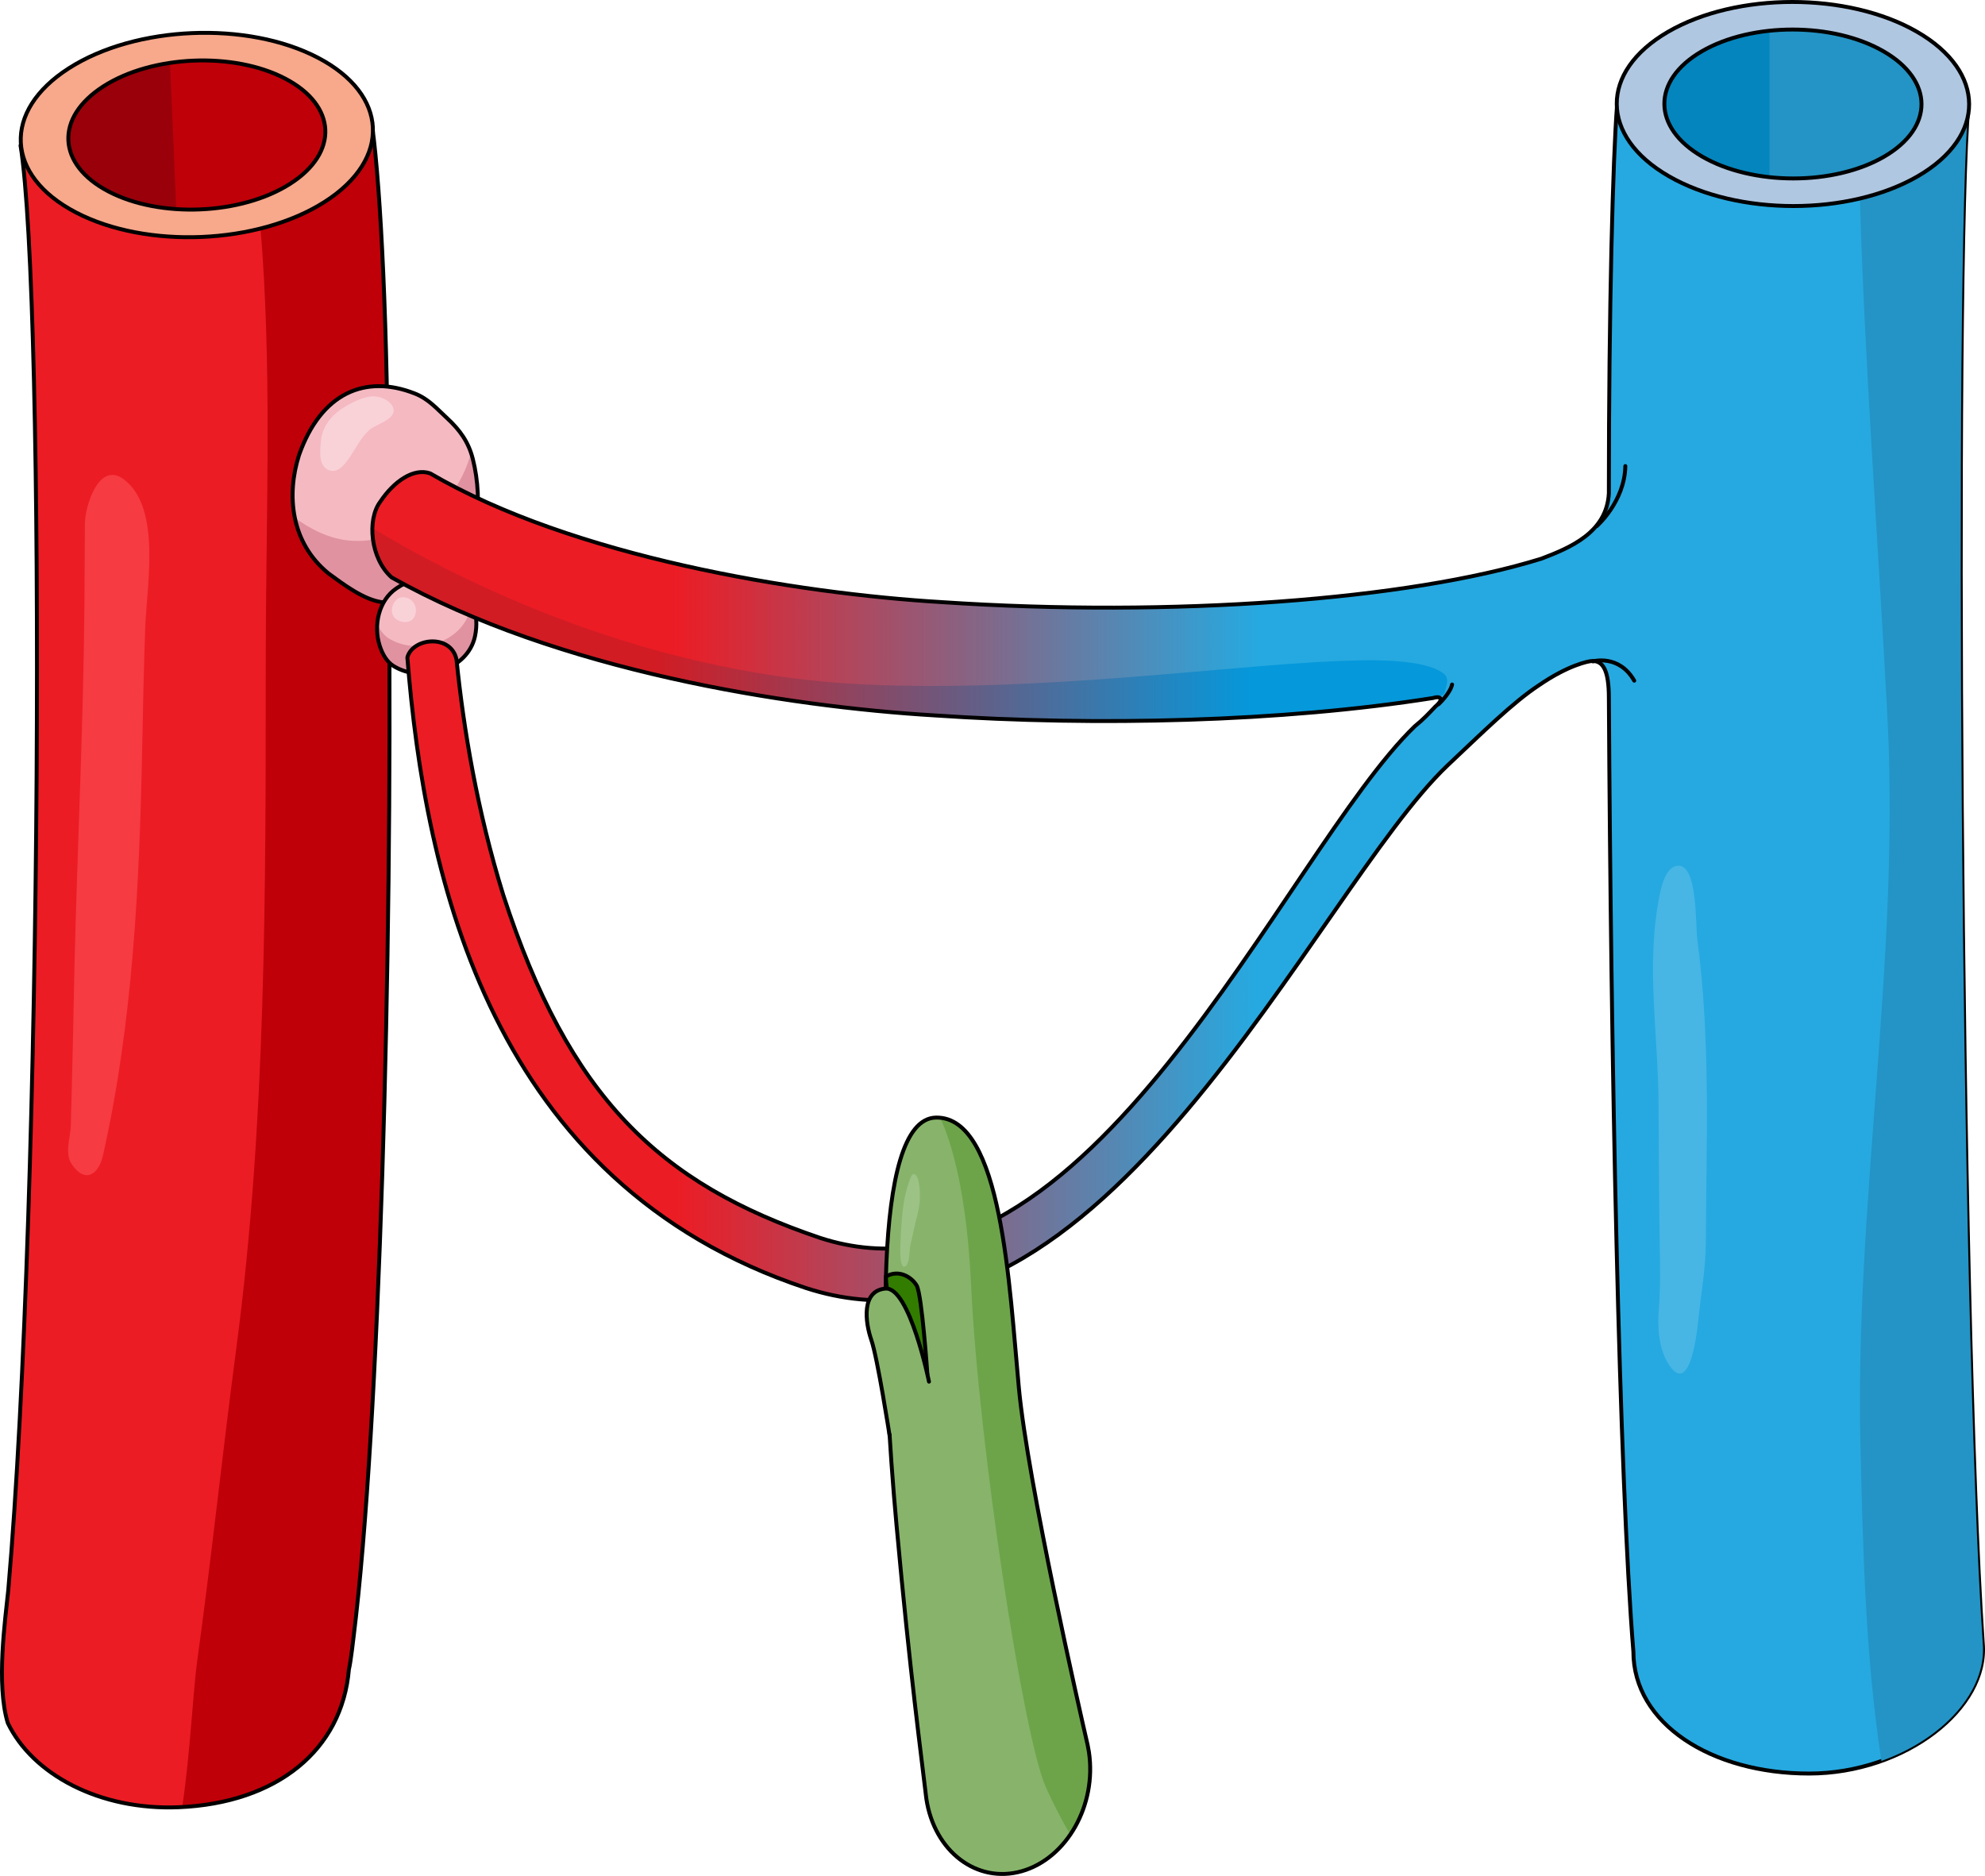
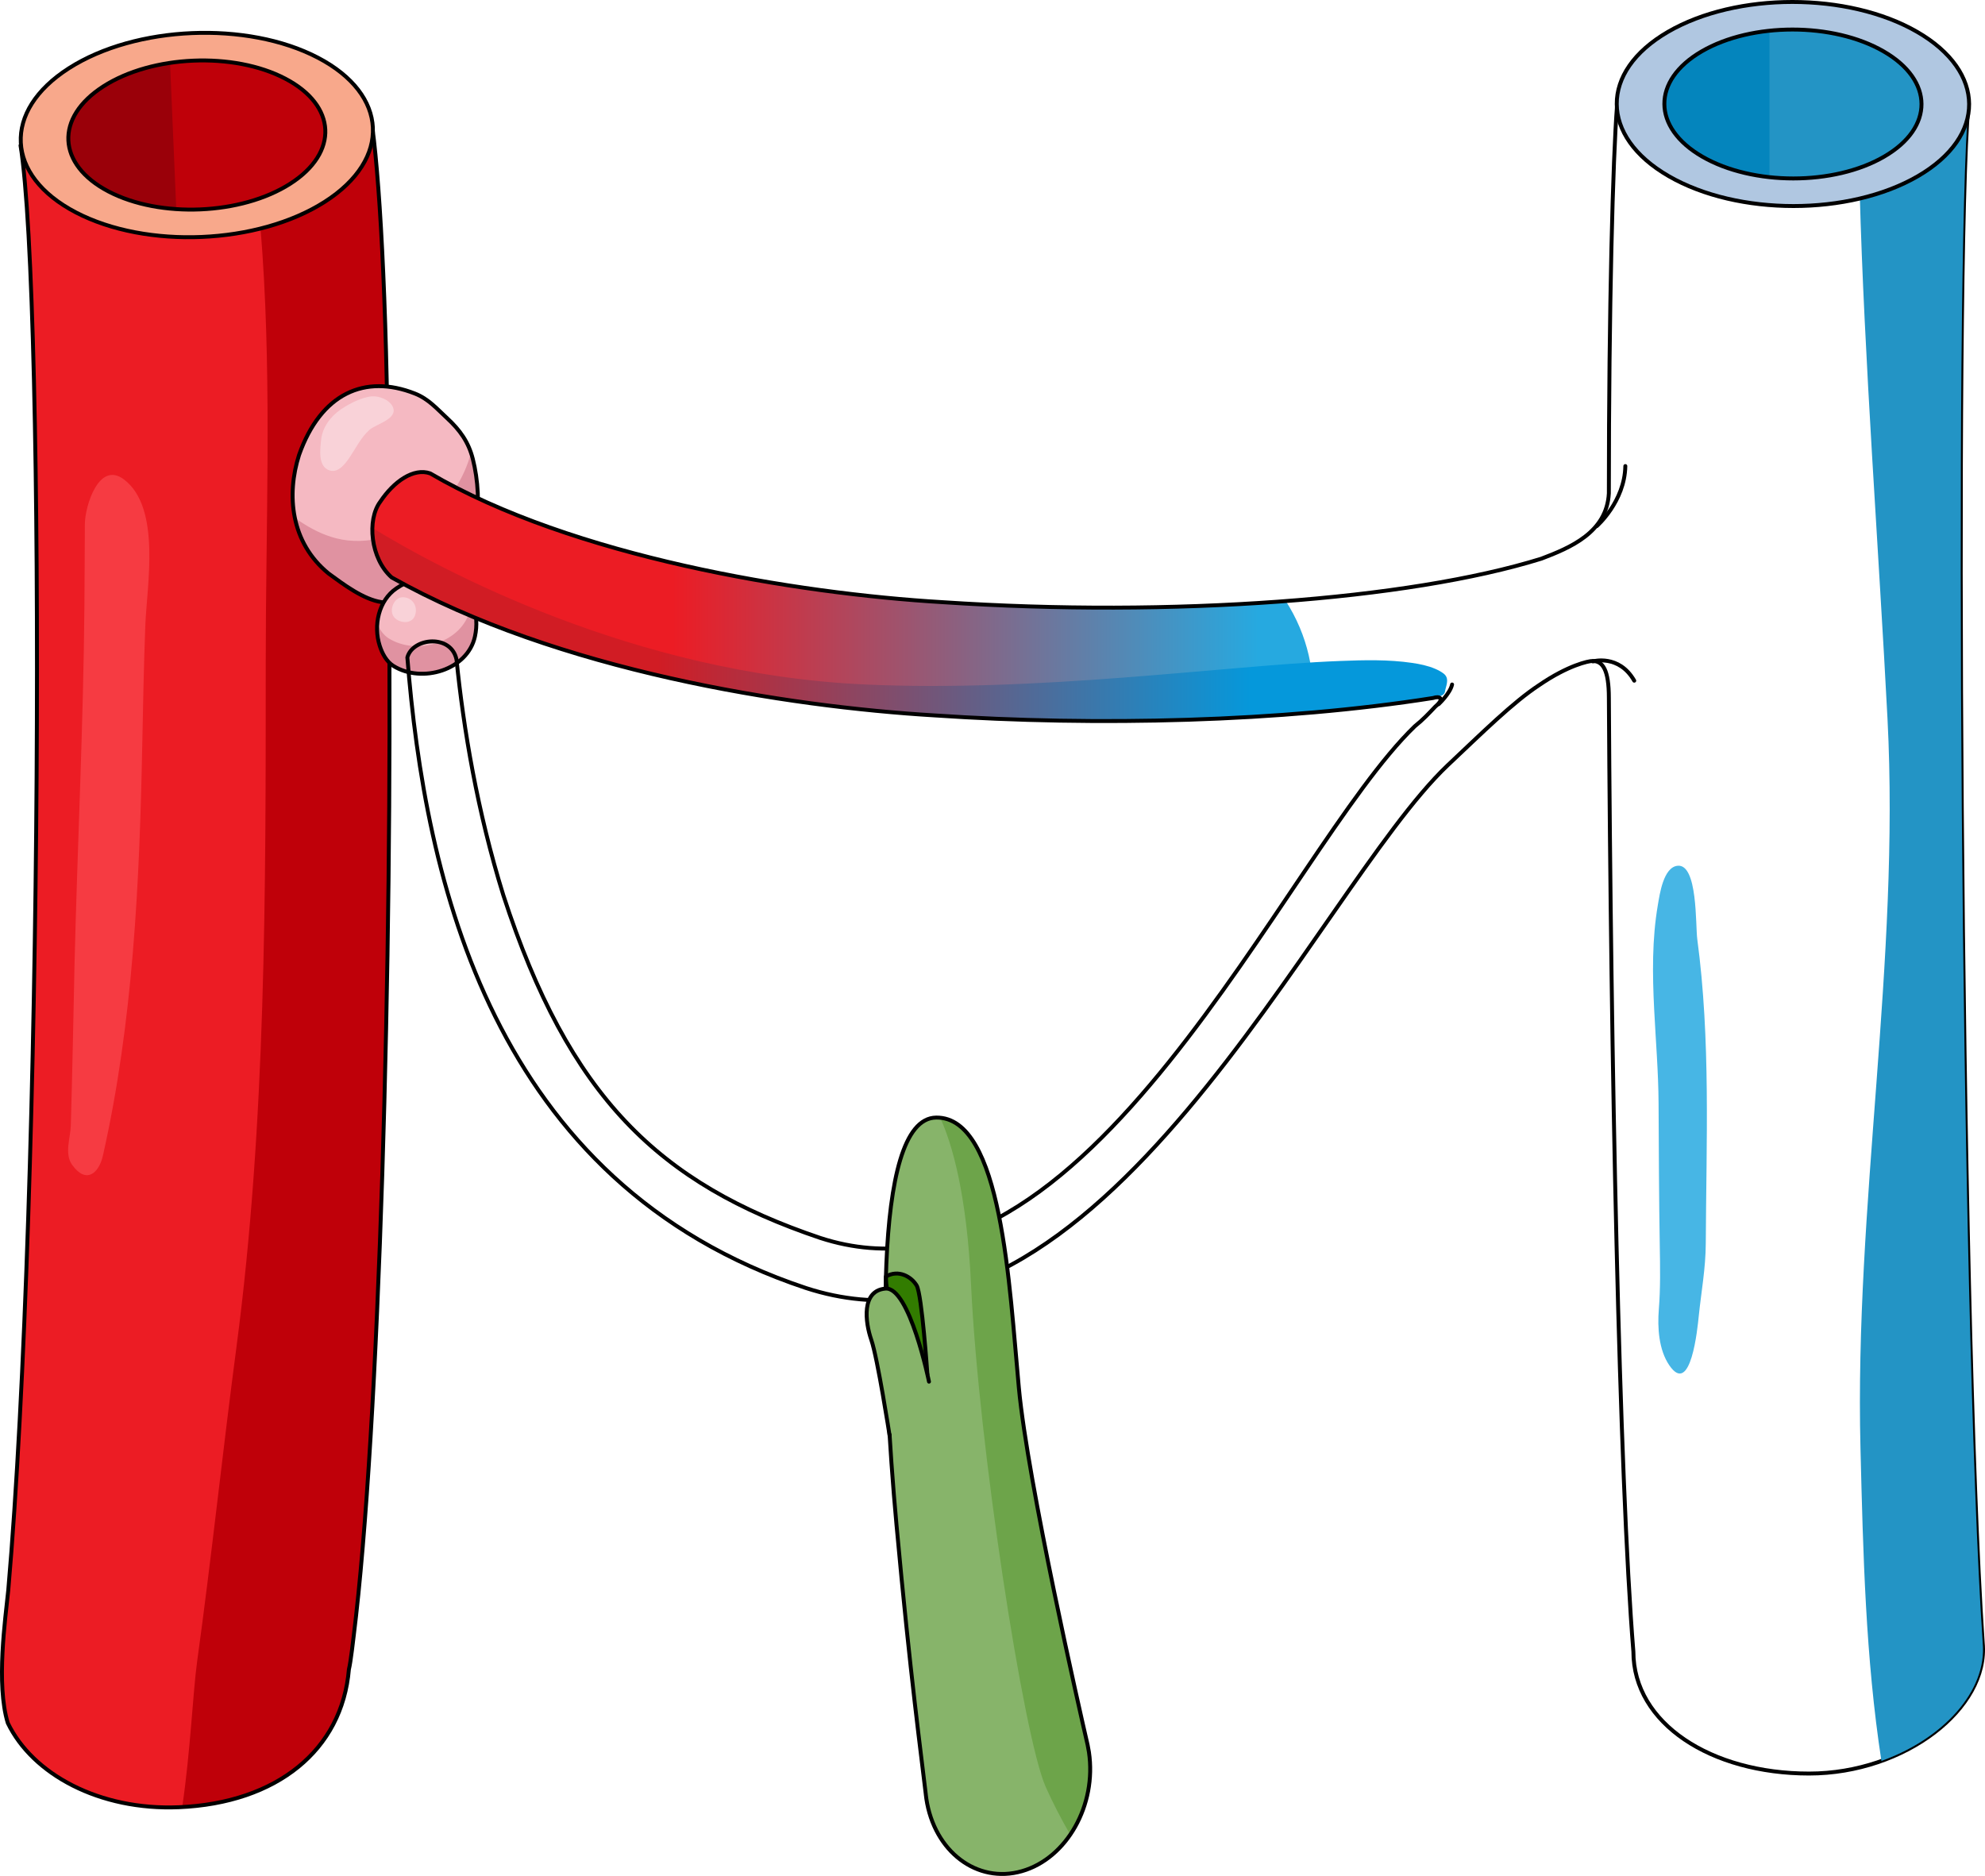
<svg xmlns="http://www.w3.org/2000/svg" version="1.1" id="Layer_1" x="0px" y="0px" width="303.788px" height="287.13px" viewBox="0 0 303.788 287.13" enable-background="new 0 0 303.788 287.13" xml:space="preserve">
  <g>
    <g>
      <g>
        <path fill-rule="evenodd" clip-rule="evenodd" fill="#EC1C24" d="M56.676,17.917c0.015,0.333,0.042,0.999,0.057,1.332     c0.48,11.315-52.583,13.568-53.66,2.944l0,0c3.812,23.51,3.375,160.559-1.871,221.129c-0.44,4.354-1.89,14.417-0.075,20.342     c3.773,7.842,14.017,13.408,26.188,12.892c14.984-0.636,24.959-8.729,25.998-21.107c0.27-1.013,0.724-5.032,0.724-5.032     C60.304,199.138,61.24,44.396,56.676,17.917L56.676,17.917z" />
        <path fill-rule="evenodd" clip-rule="evenodd" fill="#BF0009" d="M56.676,17.917c0.015,0.333,0.042,0.999,0.057,1.332     c0.187,4.399-7.721,7.428-17.519,8.863c0.374,3.641,0.712,7.238,0.951,10.756c1.408,20.738,0.503,41.794,0.503,62.603     c0,34.863,0.068,70.363-4.501,104.868c-2.113,15.957-3.788,31.983-6,47.982c-0.644,4.658-1.022,13.753-2.271,22.19     c14.655-0.82,24.392-8.848,25.417-21.063c0.27-1.013,0.724-5.032,0.724-5.032C60.304,199.138,61.24,44.396,56.676,17.917z" />
        <path fill="none" stroke="#000000" stroke-width="0.6" stroke-linecap="round" stroke-linejoin="round" stroke-miterlimit="10" d="     M59.367,71.875c-0.151-25.666-1.326-45.955-2.602-53.902c0.014,0.333,0.043,0.999,0.057,1.331     C57.302,30.62,4.217,32.874,3.141,22.25l0,0c3.813,23.51,3.375,160.56-1.875,221.129c-0.44,4.354-1.891,14.417-0.074,20.342     c3.774,7.841,14.021,13.407,26.199,12.891c14.988-0.637,24.969-8.729,26.007-21.108c0.271-1.012,0.725-5.032,0.725-5.032     c3.967-31.843,5.925-103.607,5.411-159.932" />
        <g>
          <g enable-background="new    ">
            <g>
              <path fill="#F8A88B" d="M48.648,8.827c-10.814-5.646-27.875-4.922-38.103,1.617s-9.753,16.418,1.061,22.064        c10.813,5.646,27.868,4.918,38.095-1.622C59.929,24.348,59.46,14.472,48.648,8.827" />
            </g>
          </g>
        </g>
        <g>
          <g enable-background="new    ">
            <g>
              <path fill="#BF0009" d="M43.641,12.027c-7.891-4.121-20.34-3.592-27.804,1.18c-7.464,4.771-7.118,11.981,0.773,16.101        c7.891,4.12,20.337,3.589,27.8-1.183C51.875,23.353,51.532,16.146,43.641,12.027" />
            </g>
          </g>
        </g>
        <path fill="#9A0009" d="M26.025,9.635c-3.767,0.557-7.34,1.751-10.188,3.572c-7.464,4.771-7.118,11.981,0.773,16.101     c2.978,1.554,6.604,2.444,10.365,2.697L26.025,9.635z" />
        <g>
          <g enable-background="new    ">
            <g>
              <path fill="none" stroke="#000000" stroke-width="0.6" stroke-linecap="round" stroke-linejoin="round" stroke-miterlimit="10" d="        M43.641,12.027c-7.891-4.121-20.34-3.592-27.804,1.18c-7.464,4.771-7.118,11.981,0.773,16.101        c7.891,4.12,20.337,3.589,27.8-1.183C51.875,23.353,51.532,16.146,43.641,12.027" />
            </g>
          </g>
        </g>
        <g>
          <g enable-background="new    ">
            <g>
              <path fill="none" stroke="#000000" stroke-width="0.6" stroke-linecap="round" stroke-linejoin="round" stroke-miterlimit="10" d="        M48.648,8.827c-10.814-5.646-27.875-4.922-38.103,1.617s-9.753,16.418,1.061,22.064c10.813,5.646,27.868,4.918,38.095-1.622        C59.929,24.348,59.46,14.472,48.648,8.827" />
            </g>
          </g>
        </g>
        <g>
          <path fill-rule="evenodd" clip-rule="evenodd" fill="#F5B9C2" d="M63.491,60.235c-7.629-3.007-14.38-0.056-17.728,9.414      c-1.93,6.079-1.308,13.381,4.521,18.13c2.249,1.647,5.353,3.994,8.139,4.386c2.933,0.413,6.622-0.546,9.054-2.178      c5.969-4.004,6.503-13.361,4.879-19.758c-0.659-2.596-1.99-4.428-3.927-6.217C66.823,62.529,65.58,61.058,63.491,60.235z" />
          <path fill-rule="evenodd" clip-rule="evenodd" fill="#E092A1" d="M72.355,70.229c-0.082-0.322-0.174-0.632-0.276-0.932      c-1.014,3.916-3.465,7.741-6.728,9.885c-4.063,2.67-9.056,4.464-13.94,3.201c-2.013-0.521-3.875-1.484-5.592-2.641      c-0.214-0.145-0.451-0.3-0.689-0.467c0.651,3.156,2.26,6.145,5.154,8.504c2.249,1.647,5.353,3.994,8.139,4.386      c2.933,0.413,6.622-0.546,9.054-2.178C73.445,85.982,73.979,76.625,72.355,70.229z" />
          <path fill-rule="evenodd" clip-rule="evenodd" fill="none" stroke="#000000" stroke-width="0.6" stroke-linecap="round" stroke-linejoin="round" stroke-miterlimit="10" d="      M63.491,60.235c-7.629-3.007-14.38-0.056-17.728,9.414c-1.93,6.079-1.308,13.381,4.521,18.13      c2.249,1.647,5.353,3.994,8.139,4.386c2.933,0.413,6.622-0.546,9.054-2.178c5.969-4.004,6.503-13.361,4.879-19.758      c-0.659-2.596-1.99-4.428-3.927-6.217C66.823,62.529,65.58,61.058,63.491,60.235z" />
          <path fill-rule="evenodd" clip-rule="evenodd" fill="#F5B9C2" d="M61.909,89.321c-0.431,0.22-0.84,0.463-1.222,0.721      c-2.758,1.857-3.569,5.705-2.576,8.797c0.371,1.16,1.031,2.426,2.094,3.088c4.375,2.724,11.364,0.627,12.484-4.515      c0.722-3.309-0.383-6.86-3.535-8.557C66.907,87.646,64.14,88.177,61.909,89.321z" />
          <path fill-rule="evenodd" clip-rule="evenodd" fill="#E092A1" d="M72.137,92.037c-0.035,0.385-0.088,0.771-0.171,1.152      c-1.12,5.142-8.109,7.238-12.484,4.515c-0.783-0.488-1.344-1.305-1.735-2.165c-0.084,1.116,0.027,2.25,0.364,3.3      c0.371,1.16,1.031,2.426,2.094,3.088c4.375,2.724,11.364,0.627,12.484-4.515C73.09,95.572,72.904,93.667,72.137,92.037z" />
          <path fill-rule="evenodd" clip-rule="evenodd" fill="none" stroke="#000000" stroke-width="0.6" stroke-linecap="round" stroke-linejoin="round" stroke-miterlimit="10" d="      M61.909,89.321c-0.431,0.22-0.84,0.463-1.222,0.721c-2.758,1.857-3.569,5.705-2.576,8.797c0.371,1.16,1.031,2.426,2.094,3.088      c4.375,2.724,11.364,0.627,12.484-4.515c0.722-3.309-0.383-6.86-3.535-8.557C66.907,87.646,64.14,88.177,61.909,89.321z" />
          <linearGradient id="SVGID_1_" gradientUnits="userSpaceOnUse" x1="6.926" y1="143.658" x2="301.027" y2="143.658">
            <stop offset="0.328" style="stop-color:#EC1C24" />
            <stop offset="0.629" style="stop-color:#26A9E0" />
          </linearGradient>
-           <path fill-rule="evenodd" clip-rule="evenodd" fill="url(#SVGID_1_)" d="M303.439,251.463      c-3.439-50.986-4.377-211.278-2.188-235.272c0-0.333,0-0.333,0-0.333c-0.313,10.998-53.467,10.998-53.779,0.333l0,0      c-0.625,7.998-1.25,30.659-1.25,59.318l0,0c-0.314,5.999-5.941,8.331-10.318,9.998c-20.324,6.332-56.594,8.998-91.612,6.665      c-22.512-1.333-56.63-6.965-78.452-19.713c-2.541-0.893-5.58,1.237-7.639,4.327c-2.074,2.755-1.508,8.735,1.743,11.6      c25.329,14.268,60.585,19.782,83.097,21.115c24.701,1.666,53.154,1,76.291-2.666c0.938-0.333,1.877,0,0.313,1.333      c-0.938,1-1.875,2-3.127,2.999c-20.01,19.328-50.025,91.643-90.985,78.313c-24.7-8.332-38.427-21.53-48.501-52.455      c-3.988-12.84-6.087-25.425-7.164-36.053c-0.795-3.969-6.716-3.384-7.525-0.347c2.691,33.907,12.851,80.523,61.002,96.52      c45.023,14.663,77.854-60.651,98.178-79.979c5.314-4.999,10.004-9.664,14.07-12.33c4.377-2.999,7.504-3.666,8.129-3.666      c1.563,0,2.502,1.333,2.502,5.665c0.313,55.318,1.563,118.969,3.752,145.962c0,10.997,11.881,18.662,26.889,18.662      C291.558,271.458,304.376,261.46,303.439,251.463L303.439,251.463z" />
          <linearGradient id="SVGID_2_" gradientUnits="userSpaceOnUse" x1="5.282" y1="91.422" x2="303.016" y2="91.422">
            <stop offset="0.328" style="stop-color:#EC1C24" />
            <stop offset="0.629" style="stop-color:#26A9E0" />
          </linearGradient>
          <path fill-rule="evenodd" clip-rule="evenodd" fill="url(#SVGID_2_)" d="M196.73,91.916      c-16.248,1.331-34.684,1.663-52.494,0.333c-22.498-1.331-56.59-6.947-78.397-19.672c-2.54-0.891-5.577,1.236-7.635,4.319      c-2.073,2.752-1.507,8.721,1.742,11.579c25.312,14.241,60.542,19.741,83.04,21.071c18.436,1.331,38.746,1.331,57.807-0.665      C201.417,103.226,200.167,97.238,196.73,91.916L196.73,91.916z" />
          <g>
            <linearGradient id="SVGID_3_" gradientUnits="userSpaceOnUse" x1="1.449" y1="95.587" x2="303.649" y2="95.587">
              <stop offset="0.328" style="stop-color:#D11C24" />
              <stop offset="0.629" style="stop-color:#0598DB" />
            </linearGradient>
            <path fill-rule="evenodd" clip-rule="evenodd" fill="url(#SVGID_3_)" d="M132.472,104.771       c-35.627-1.584-65.293-17.74-75.482-23.962c-0.082,2.702,0.896,5.762,2.954,7.576c25.329,14.268,60.585,19.782,83.097,21.115       c6.61,0.446,13.232,0.71,19.856,0.814c6.808,0.107,13.618,0.043,20.422-0.201c6.688-0.24,13.37-0.653,20.032-1.286       c3.071-0.292,6.138-0.629,9.197-1.023c1.484-0.191,2.968-0.395,4.449-0.614c0.724-0.107,1.475-0.171,2.188-0.336       c0.541-0.125,1.287-0.193,1.716-0.572c0.267-0.236,0.215-0.404,0.295-0.712c0.259-0.986,0.58-1.85-0.309-2.51       c-0.382-0.283-0.807-0.505-1.242-0.692c-1.129-0.483-2.354-0.732-3.564-0.909c-3.608-0.527-7.314-0.433-10.947-0.292       c-5.035,0.195-10.06,0.61-15.079,1.033c-6.02,0.507-12.036,1.048-18.059,1.506c-6.621,0.504-13.249,0.915-19.886,1.126       C145.566,105.042,139.013,105.062,132.472,104.771z" />
          </g>
          <path fill-rule="evenodd" clip-rule="evenodd" fill="none" stroke="#000000" stroke-width="0.6" stroke-linecap="round" stroke-linejoin="round" stroke-miterlimit="10" d="      M303.439,251.463c-3.439-50.986-4.377-211.278-2.188-235.272c0-0.333,0-0.333,0-0.333c-0.313,10.998-53.467,10.998-53.779,0.333      l0,0c-0.625,7.998-1.25,30.659-1.25,59.318l0,0c-0.314,5.999-5.941,8.331-10.318,9.998c-20.324,6.332-56.594,8.998-91.612,6.665      c-22.512-1.333-56.63-6.965-78.452-19.713c-2.541-0.893-5.58,1.237-7.639,4.327c-2.074,2.755-1.508,8.735,1.743,11.6      c25.329,14.268,60.585,19.782,83.097,21.115c24.701,1.666,53.154,1,76.291-2.666c0.938-0.333,1.877,0,0.313,1.333      c-0.938,1-1.875,2-3.127,2.999c-20.01,19.328-50.025,91.643-90.985,78.313c-24.7-8.332-38.427-21.53-48.501-52.455      c-3.988-12.84-6.087-25.425-7.164-36.053c-0.795-3.969-6.716-3.384-7.525-0.347c2.691,33.907,12.851,80.523,61.002,96.52      c45.023,14.663,77.854-60.651,98.178-79.979c5.314-4.999,10.004-9.664,14.07-12.33c4.377-2.999,7.504-3.666,8.129-3.666      c1.563,0,2.502,1.333,2.502,5.665c0.313,55.318,1.563,118.969,3.752,145.962c0,10.997,11.881,18.662,26.889,18.662      C291.558,271.458,304.376,261.46,303.439,251.463L303.439,251.463z" />
          <path fill="#2394C5" d="M301.251,16.191c0-0.333,0-0.333,0-0.333c-0.232,8.163-7.242,10.402-16.641,13.405      c0.674,25.381,2.952,55.477,4.258,80.763c1.916,37.11-5.065,74.407-4.137,111.637c0.402,16.145,0.777,32.069,3.205,47.866      c9.45-3.381,16.19-10.721,15.502-18.065C300,200.477,299.062,40.185,301.251,16.191z" />
        </g>
        <path fill="none" stroke="#000000" stroke-width="0.6" stroke-linecap="round" stroke-linejoin="round" stroke-miterlimit="10" d="     M244.37,80.526c0,0,4.276-3.731,4.374-9.189" />
        <path fill="none" stroke="#000000" stroke-width="0.6" stroke-linecap="round" stroke-linejoin="round" stroke-miterlimit="10" d="     M243.781,101.229c0,0,3.987-1.137,6.327,2.957" />
        <path fill="none" stroke="#000000" stroke-width="0.6" stroke-linecap="round" stroke-linejoin="round" stroke-miterlimit="10" d="     M220.172,107.78c0,0,1.766-1.644,2.059-3.009" />
        <g>
          <g enable-background="new    ">
            <g>
              <path fill="#B0C7E1" d="M293.401,4.875c-10.564-6.1-27.639-6.1-38.135,0c-10.496,6.099-10.441,15.99,0.124,22.089        c10.563,6.1,27.634,6.096,38.13-0.004C304.016,20.86,303.965,10.973,293.401,4.875" />
            </g>
          </g>
        </g>
        <g>
          <g enable-background="new    ">
            <g>
              <path fill="#2394C5" d="M288.264,7.859c-7.709-4.451-20.17-4.451-27.828,0c-7.66,4.45-7.619,11.668,0.09,16.119        c7.709,4.451,20.166,4.449,27.824-0.003C296.01,19.524,295.973,12.31,288.264,7.859" />
            </g>
          </g>
        </g>
        <path fill="#0485BD" d="M270.806,4.714c-3.802,0.397-7.438,1.441-10.37,3.145c-7.66,4.45-7.619,11.668,0.09,16.119     c2.912,1.682,6.504,2.726,10.257,3.136c0.007-0.021,0.016-0.043,0.023-0.065V4.714z" />
        <g>
          <g enable-background="new    ">
            <g>
              <path fill="none" stroke="#000000" stroke-width="0.6" stroke-linecap="round" stroke-linejoin="round" stroke-miterlimit="10" d="        M288.264,7.859c-7.709-4.451-20.17-4.451-27.828,0c-7.66,4.45-7.619,11.668,0.09,16.119        c7.709,4.451,20.166,4.449,27.824-0.003C296.01,19.524,295.973,12.31,288.264,7.859" />
            </g>
          </g>
        </g>
        <g>
          <g enable-background="new    ">
            <g>
              <path fill="none" stroke="#000000" stroke-width="0.6" stroke-linecap="round" stroke-linejoin="round" stroke-miterlimit="10" d="        M293.401,4.875c-10.564-6.1-27.639-6.1-38.135,0c-10.496,6.099-10.441,15.99,0.124,22.089        c10.563,6.1,27.634,6.096,38.13-0.004C304.016,20.86,303.965,10.973,293.401,4.875" />
            </g>
          </g>
        </g>
        <path fill-rule="evenodd" clip-rule="evenodd" fill="#F9D2D8" d="M50.424,71.999c1.443,0.474,2.59-1.248,3.244-2.243     c0.914-1.388,1.624-2.836,2.878-3.965c0.972-0.875,4.376-1.642,3.585-3.486c-0.483-1.128-2.133-1.73-3.24-1.637     c-1.533,0.128-3.453,1.127-4.724,1.991c-1.59,1.082-2.839,2.771-3.024,4.675C49.006,68.734,48.617,71.406,50.424,71.999z" />
        <path fill-rule="evenodd" clip-rule="evenodd" fill="#F9D2D8" d="M63.464,94.325c0.568-1.334-0.203-2.852-1.749-2.915     c-1.358-0.055-2.164,1.827-1.518,2.887C60.849,95.365,62.9,95.652,63.464,94.325z" />
        <path fill-rule="evenodd" clip-rule="evenodd" fill="#47B6E5" d="M253.157,154.501c0.241,4.803,0.646,9.609,0.673,14.326     c0.041,7.274,0.06,14.549,0.184,21.822c0.056,3.288,0.115,6.525-0.144,9.759c-0.223,2.784-0.021,6.191,1.609,8.574     c3.301,4.822,4.314-5.719,4.501-7.541c0.393-3.833,1.056-7.245,1.075-11.167c0.077-15.45,0.759-31.18-1.304-46.543     c-0.281-2.093,0.09-11.555-3.022-11.217c-2.159,0.235-2.726,4.353-3.006,5.987C252.822,143.745,252.887,149.121,253.157,154.501z     " />
        <path fill-rule="evenodd" clip-rule="evenodd" fill="#F63B42" d="M12.92,92.651c-0.153,18.298-1.068,36.595-1.513,54.888     c-0.172,8.243-0.332,16.489-0.57,24.731c-0.054,1.857-1.008,4.334,0.194,6.01c2.203,3.069,4.131,1.21,4.717-1.391     c4.628-20.541,5.602-41.678,6.021-62.746c0.122-6.138,0.237-12.276,0.47-18.412c0.229-6.067,2.464-18.001-3.261-22.342     c-3.853-2.921-5.976,4.089-5.992,6.838C12.963,84.363,12.955,88.506,12.92,92.651z" />
      </g>
      <g>
        <path fill="#87B46A" d="M141.768,275.309c-0.021-0.14-0.035-0.281-0.052-0.42c0-0.001-0.004-0.008-0.004-0.008     c-0.007-0.06-0.015-0.125-0.022-0.188c-0.007-0.066-0.016-0.132-0.022-0.199c-0.619-5.354-2.365-18.069-4.47-41.135     c-2.158-23.638-3.991-62.202,6.085-62.304c10.075-0.102,11.18,25.764,12.646,41.375c1.374,14.628,9.425,49.875,10.43,54.241     c0.008,0.032,0.015,0.063,0.022,0.096c0.052,0.226,0.081,0.352,0.081,0.352s0.004,0.026,0.011,0.075     c0.068,0.322,0.131,0.649,0.18,0.983c1.21,8.095-3.382,16.252-10.253,18.222C149.528,288.368,142.978,283.403,141.768,275.309z" />
        <path fill="#327C00" stroke="#000000" stroke-width="0.6" stroke-linecap="round" stroke-linejoin="round" stroke-miterlimit="10" d="     M141.931,210.376c0,0-0.836-12.24-1.642-13.61s-2.809-2.51-4.708-1.376c-0.076,1.841,1.821,12.737,1.821,12.737L141.931,210.376z     " />
        <path fill="#6DA44A" d="M166.473,267.193c-0.007-0.049-0.011-0.075-0.011-0.075s-0.029-0.126-0.081-0.352     c-0.008-0.032-0.015-0.063-0.022-0.096c-1.005-4.366-9.056-39.613-10.43-54.241c-1.437-15.285-2.531-40.38-12.031-41.331     c1.781,3.91,4.062,11.548,4.722,25.696c1.131,24.217,7.977,68.934,11.413,76.703c1.131,2.554,2.469,5.076,3.758,7.319     c2.38-3.485,3.545-8.072,2.862-12.641C166.604,267.843,166.542,267.516,166.473,267.193z" />
        <path fill="none" stroke="#000000" stroke-width="0.6" stroke-linecap="round" stroke-linejoin="round" stroke-miterlimit="10" d="     M141.768,275.309c-0.021-0.14-0.035-0.281-0.052-0.42c0-0.001-0.004-0.008-0.004-0.008c-0.007-0.06-0.015-0.125-0.022-0.188     c-0.007-0.066-0.016-0.132-0.022-0.199c-0.619-5.354-2.365-18.069-4.47-41.135c-2.158-23.638-3.991-62.202,6.085-62.304     c10.075-0.102,11.18,25.764,12.646,41.375c1.374,14.628,9.425,49.875,10.43,54.241c0.008,0.032,0.015,0.063,0.022,0.096     c0.052,0.226,0.081,0.352,0.081,0.352s0.004,0.026,0.011,0.075c0.068,0.322,0.131,0.649,0.18,0.983     c1.21,8.095-3.382,16.252-10.253,18.222C149.528,288.368,142.978,283.403,141.768,275.309z" />
-         <path fill="#9DC286" d="M138.568,193.819c-1.035,0.605-0.76-3.556-0.727-4.229c0.098-2.005,0.221-4.106,0.569-6.012     c0.154-0.837,0.369-1.656,0.631-2.407c0.235-0.674,0.509-1.944,1.144-1.286c0.299,0.311,0.387,0.934,0.476,1.436     c0.113,0.635,0.119,1.241,0.121,1.885c0.004,1.376-0.359,2.642-0.671,3.86c-0.275,1.082-0.459,2.221-0.736,3.29     c-0.267,1.025-0.082,2.264-0.556,3.164C138.738,193.673,138.653,193.771,138.568,193.819z" />
      </g>
    </g>
    <path fill="#87B46A" d="M136.151,219.761c0,0-1.844-11.899-2.801-14.663s-1.537-7.549,2.155-7.867s6.669,14.246,6.669,14.246" />
    <path fill="none" stroke="#000000" stroke-width="0.6" stroke-linecap="round" stroke-linejoin="round" stroke-miterlimit="10" d="   M136.151,219.761c0,0-1.844-11.899-2.801-14.663s-1.537-7.549,2.155-7.867s6.669,14.246,6.669,14.246" />
  </g>
</svg>